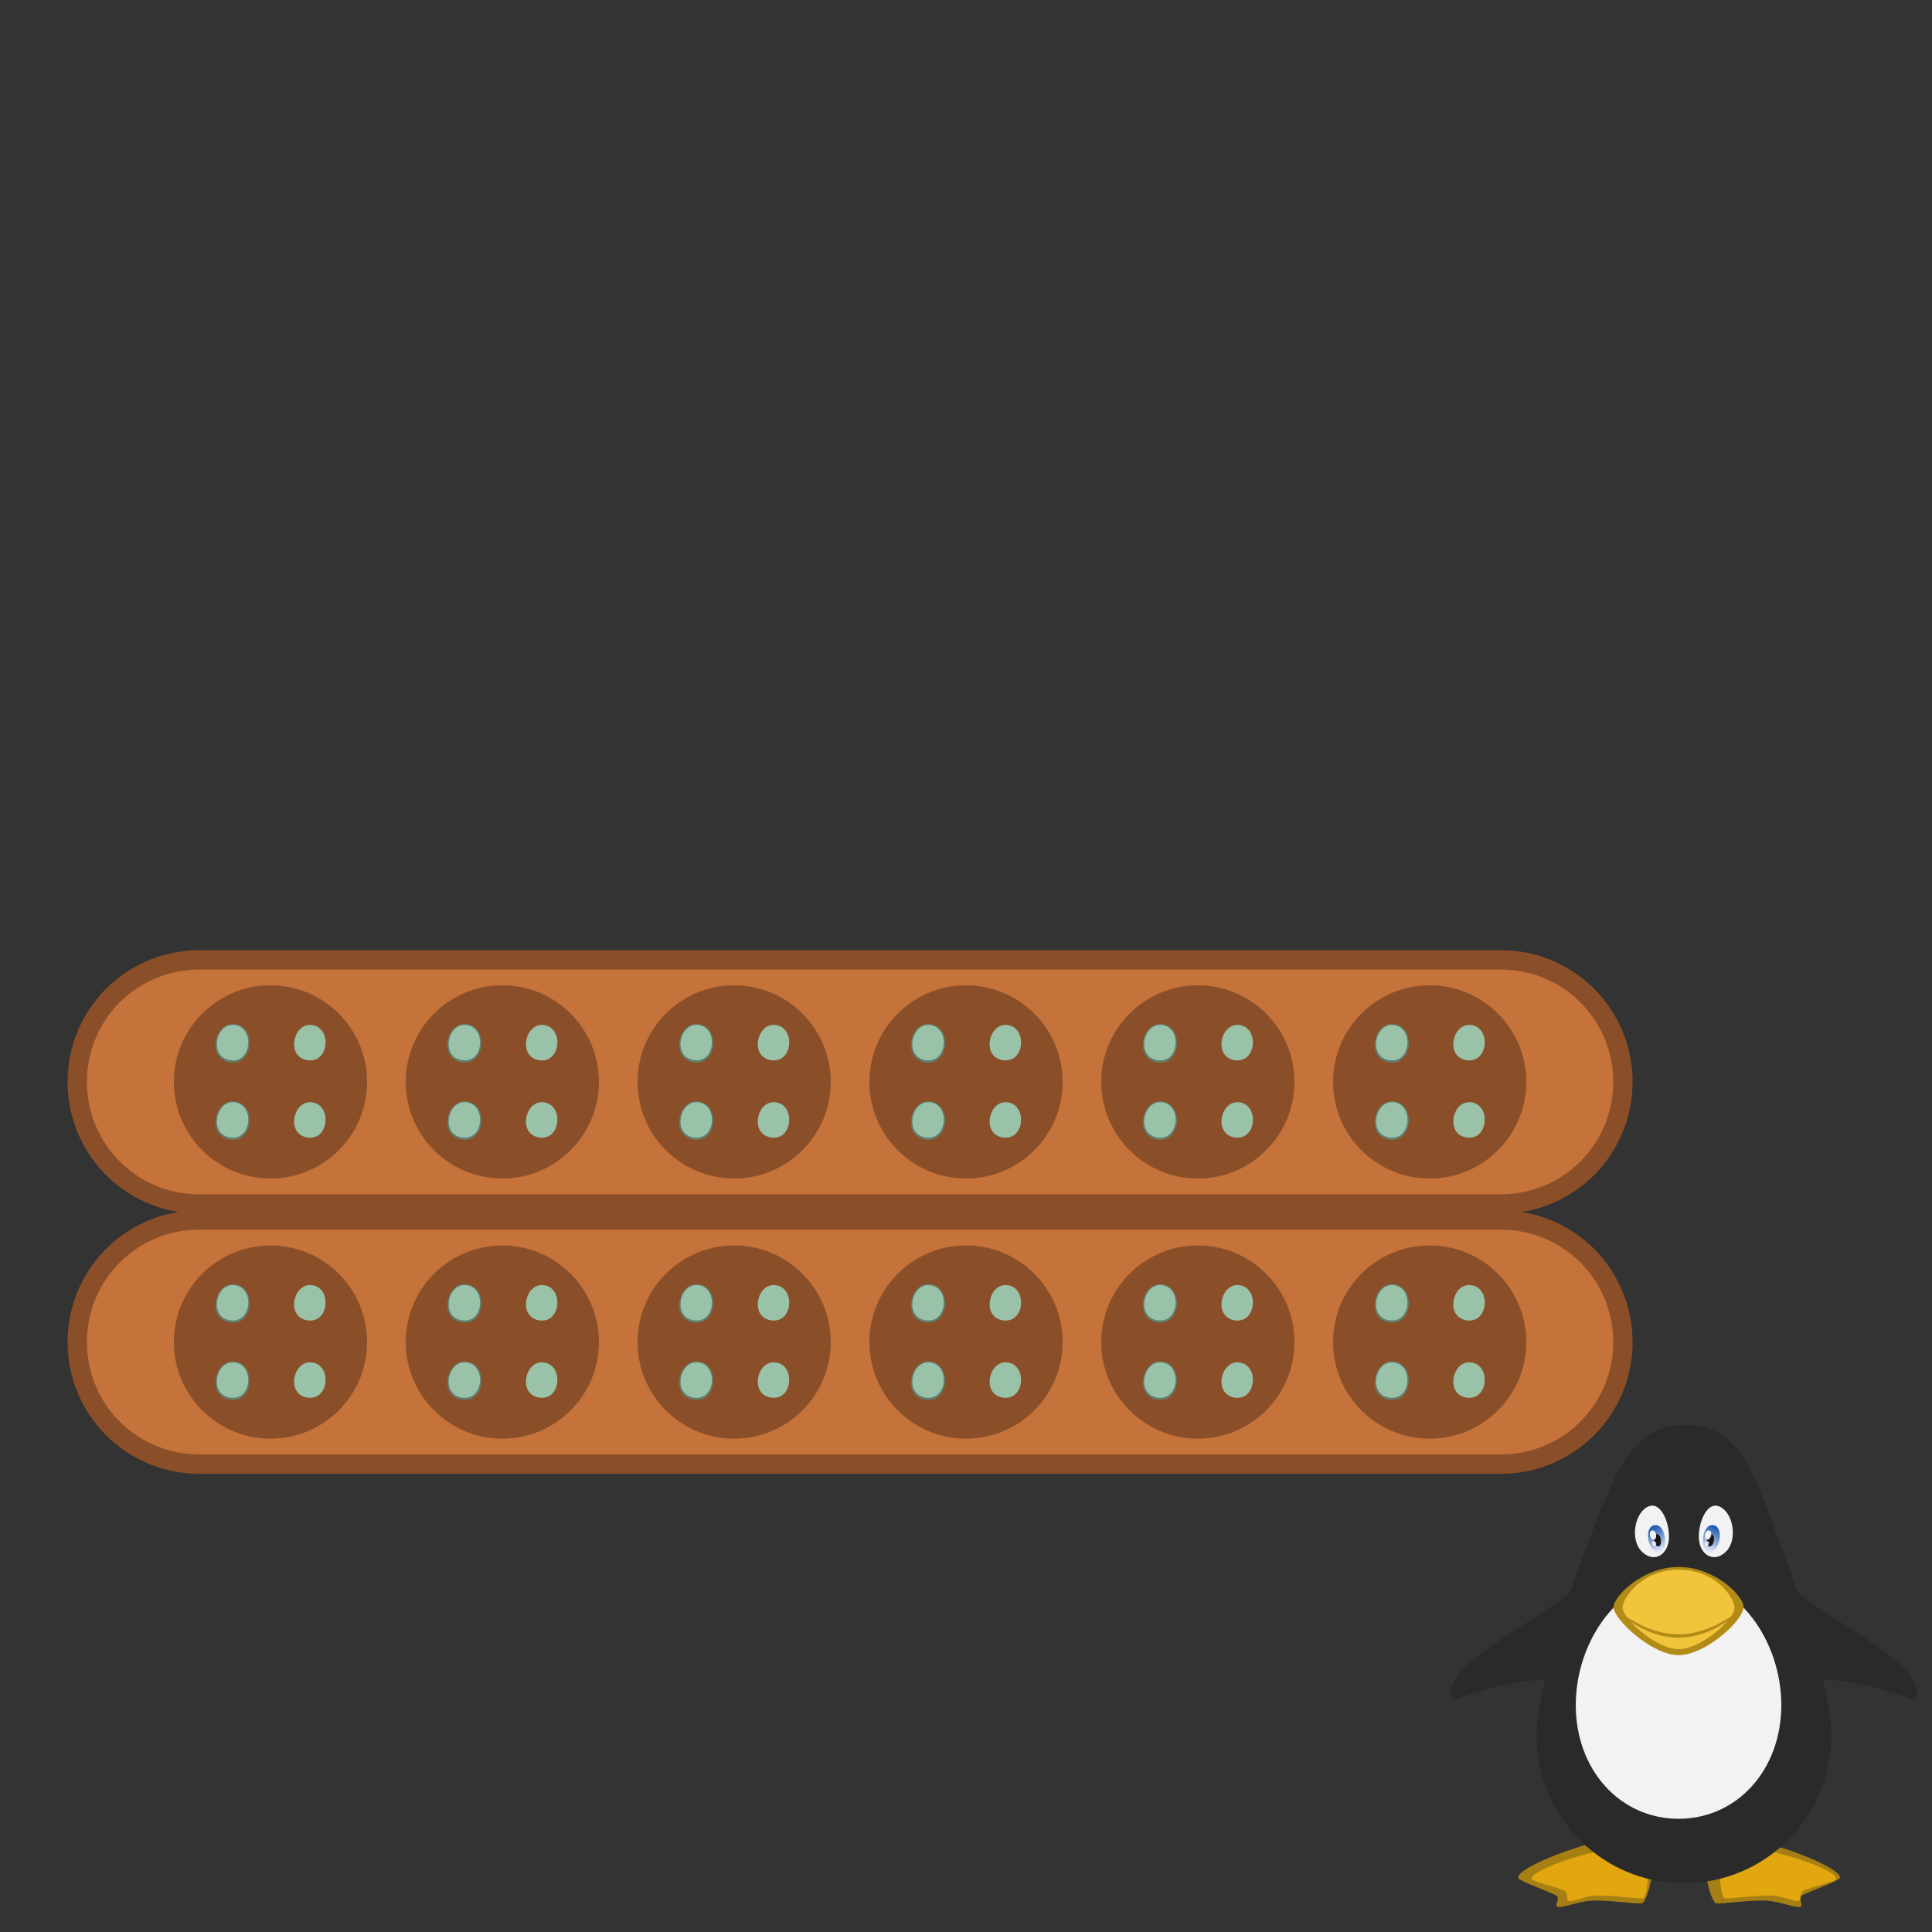
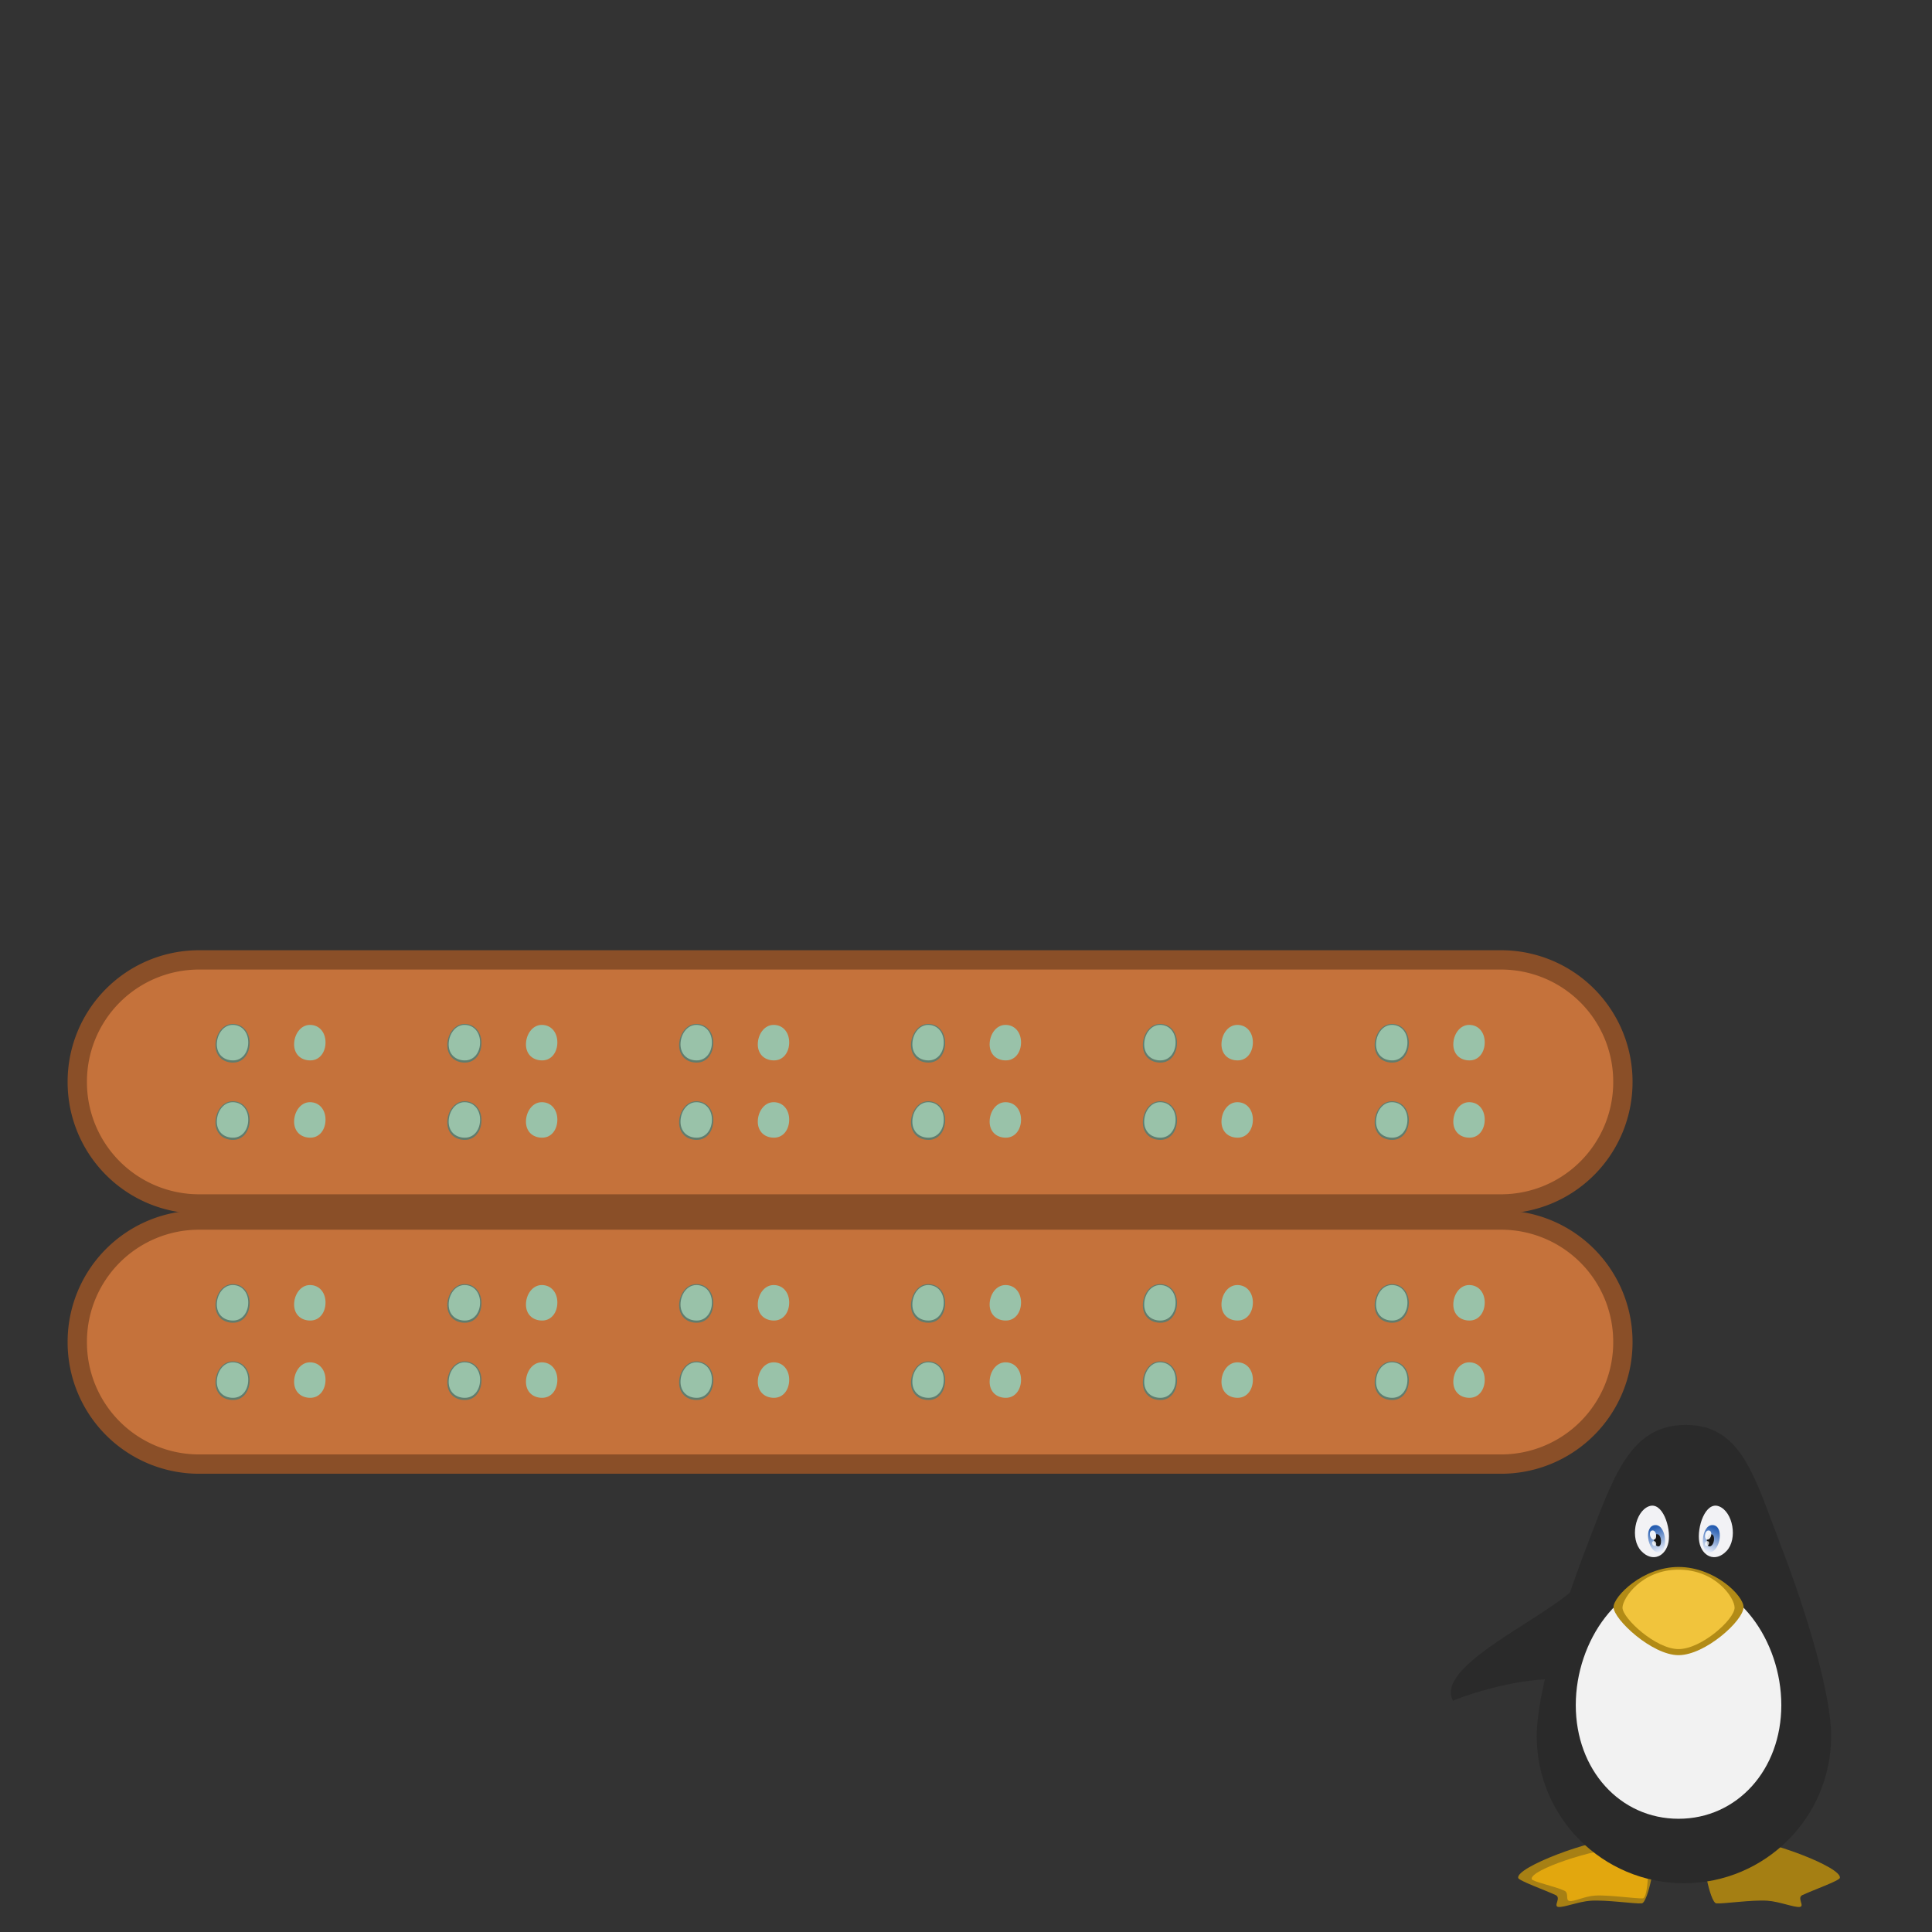
<svg xmlns="http://www.w3.org/2000/svg" xmlns:xlink="http://www.w3.org/1999/xlink" version="1.0" height="100" width="100">
  <rect width="100%" height="100%" fill="#333333" stroke="none" />
  <defs>
    <linearGradient gradientTransform="matrix(1 0 0 1.086 0 -53.897)" gradientUnits="userSpaceOnUse" y2="650.05" x2="945.679" y1="637.412" x1="940.963" id="q" xlink:href="#a" />
    <linearGradient id="a">
      <stop offset="0" style="stop-color:#275eb1;stop-opacity:1" />
      <stop offset="1" style="stop-color:#e6ecf9;stop-opacity:1" />
    </linearGradient>
    <linearGradient gradientTransform="matrix(-1 0 0 1.086 1919.998 -53.897)" gradientUnits="userSpaceOnUse" y2="650.05" x2="945.679" y1="637.412" x1="940.963" id="r" xlink:href="#a" />
  </defs>
  <path id="b" style="fill:#c5723b;fill-opacity:1;stroke:#8a4f28;stroke-width:1;stroke-miterlimit:4;stroke-dasharray:none;stroke-opacity:1" d="M10.316 49.684h67.368A6.302 6.302 0 0 1 84 56a6.302 6.302 0 0 1-6.316 6.316H10.316A6.302 6.302 0 0 1 4 56a6.302 6.302 0 0 1 6.316-6.316z" />
  <use height="100%" width="100%" transform="translate(0 13.465)" xlink:href="#b" />
-   <circle r="5" cy="56" cx="14" id="c" style="fill:#8a4f28;fill-opacity:1;stroke:none;stroke-width:1;stroke-miterlimit:4;stroke-dasharray:none;stroke-opacity:1" />
  <use height="100%" width="100%" transform="translate(12)" xlink:href="#c" />
  <use height="100%" width="100%" transform="translate(24)" xlink:href="#c" />
  <use height="100%" width="100%" transform="translate(36)" xlink:href="#c" />
  <use height="100%" width="100%" transform="translate(48)" xlink:href="#c" />
  <use height="100%" width="100%" transform="translate(60)" xlink:href="#c" />
  <use height="100%" width="100%" transform="translate(0 13.465)" id="d" xlink:href="#c" y="0" x="0" />
  <use height="100%" width="100%" transform="translate(12)" xlink:href="#d" />
  <use height="100%" width="100%" transform="translate(24)" xlink:href="#d" />
  <use height="100%" width="100%" transform="translate(36)" xlink:href="#d" />
  <use height="100%" width="100%" transform="translate(48)" id="e" xlink:href="#d" y="0" x="0" />
  <use height="100%" width="100%" transform="translate(12)" xlink:href="#e" />
  <g transform="translate(-6.151 5.951)" id="i">
    <path d="M19.072 48.031c0 .543-.316 1.018-.858 1.018-.543 0-.911-.36-.911-.903 0-.542.35-1.097.893-1.097s.876.44.876.982z" style="fill:#617c6d;fill-opacity:1;stroke:none;stroke-width:8;stroke-miterlimit:4;stroke-dasharray:none;stroke-opacity:1" id="f" />
    <path d="M19 48c0 .498-.29.935-.788.935-.499 0-.838-.33-.838-.83 0-.497.323-1.007.821-1.007.499 0 .805.404.805.902z" style="fill:#99c2a9;fill-opacity:1;stroke:none;stroke-width:8;stroke-miterlimit:4;stroke-dasharray:none;stroke-opacity:1" id="g" />
    <use xlink:href="#f" transform="translate(0 4)" width="100%" height="100%" />
    <use xlink:href="#g" transform="translate(0 4)" width="100%" height="100%" />
    <use x="0" y="0" xlink:href="#g" id="h" transform="translate(4)" width="100%" height="100%" />
    <use xlink:href="#h" transform="translate(0 4)" width="100%" height="100%" />
  </g>
  <use height="100%" width="100%" transform="translate(12)" xlink:href="#i" />
  <use height="100%" width="100%" transform="translate(60)" id="j" xlink:href="#i" y="0" x="0" />
  <use height="100%" width="100%" transform="translate(-12)" id="k" xlink:href="#j" y="0" x="0" />
  <use height="100%" width="100%" transform="translate(-12)" id="l" xlink:href="#k" y="0" x="0" />
  <use height="100%" width="100%" transform="translate(-12)" xlink:href="#l" />
  <use height="100%" width="100%" transform="translate(0 13.465)" id="m" xlink:href="#i" y="0" x="0" />
  <use height="100%" width="100%" transform="translate(12)" xlink:href="#m" />
  <use height="100%" width="100%" transform="translate(60)" id="n" xlink:href="#m" y="0" x="0" />
  <use transform="translate(-12)" height="100%" width="100%" id="o" xlink:href="#n" y="0" x="0" />
  <use transform="translate(-12)" height="100%" width="100%" id="p" xlink:href="#o" y="0" x="0" />
  <use transform="translate(-12)" height="100%" width="100%" xlink:href="#p" />
  <g style="opacity:1">
    <path transform="translate(55.064 40.614) scale(.087)" d="M402.557 627.341c15.456-.127 60.592 16.71 59.134 23.104-.38 1.666-16.173 7.307-22.291 10.19-3.492 1.644 1.643 6.652-1.605 7.052-3.247.4-12.102-3.213-19.214-3.703-9.139-.63-26.51 1.963-30.385 1.576-3.876-.386-8.974-28.106-6.811-29.11 6.421-2.959 16.604-8.772 21.172-9.109z" style="display:inline;opacity:.99;fill:#a78014;fill-opacity:1;stroke:none" />
    <path transform="translate(55.064 40.614) scale(.087)" d="M329.454 627.342c-15.455-.127-60.591 16.71-59.133 23.104.38 1.666 16.172 7.307 22.29 10.189 3.492 1.645-1.643 6.652 1.605 7.053 3.248.4 12.102-3.213 19.214-3.703 9.139-.63 26.51 1.962 30.386 1.576 3.875-.386 8.974-28.106 6.81-29.111-6.42-2.958-16.604-8.77-21.172-9.108z" style="display:inline;fill:#a78014;fill-opacity:1;stroke:none" />
    <g style="display:inline">
      <path transform="translate(3.611 23.58) scale(.087)" style="display:inline;fill:#e2a70e;fill-opacity:1;stroke:none" d="M921.346 828.775c-13.481-.111-52.851 12.575-51.58 18.152.332 1.453 14.107 4.373 19.444 6.887 3.046 1.435.311 5.803 3.144 6.152 2.833.35 8.811-2.802 15.015-3.23 7.971-.549 25.123 1.968 28.504 1.63 3.38-.336 3.827-22.77 1.94-23.647-5.6-2.58-12.483-5.65-16.467-5.944z" />
-       <path transform="translate(3.611 23.58) scale(.087)" style="display:inline;fill:#e2a70e;fill-opacity:1;stroke:none" d="M999.311 828.775c13.482-.111 52.851 12.575 51.58 18.152-.332 1.453-14.107 4.373-19.443 6.887-3.046 1.435-.312 5.803-3.144 6.152-2.833.35-8.812-2.802-15.016-3.23-7.97-.549-25.123 1.968-28.503 1.63-3.38-.336-3.828-22.77-1.941-23.647 5.6-2.58 12.483-5.65 16.467-5.944z" />
    </g>
    <g style="display:inline;fill:#2a2a2a;fill-opacity:1">
      <path transform="translate(3.64 23.58) scale(.087)" style="color:#000;display:inline;overflow:visible;visibility:visible;fill:#2a2a2a;fill-opacity:1;fill-rule:nonzero;stroke:none;stroke-width:.5;marker:none;enable-background:accumulate" d="M1047.58 761.802c0 48.37-39.21 87.581-87.58 87.581s-87.58-39.211-87.58-87.58c0-24.185 13.802-71.41 29.651-112.587 15.85-41.178 25.492-72.5 59.033-72.5 33.542 0 40.976 31.322 56.825 72.5 15.849 41.178 29.652 88.402 29.652 112.586z" />
-       <path transform="translate(3.64 23.58) scale(.087)" style="fill:#2a2a2a;fill-opacity:1;stroke:none" d="M1037.622 728.006c23.716-.38 55.657 10.63 59.745 12.839 10.97-19.992-50.045-46.777-71.296-65.892-12.131-10.912 6.473 51.314 11.55 53.053z" />
      <path transform="translate(3.64 23.58) scale(.087)" style="display:inline;fill:#2a2a2a;fill-opacity:1;stroke:none" d="M882.378 728.006c-23.716-.38-55.657 10.63-59.745 12.839-10.97-19.992 50.045-46.777 71.296-65.892 12.131-10.912-6.473 51.314-11.55 53.053z" />
    </g>
    <path transform="translate(55.064 40.614) scale(.087)" d="M426.857 547.626c0 38.441-26.27 67.604-61.143 67.604-34.873 0-61.143-29.163-61.143-67.604s26.27-75.604 61.143-75.604c34.873 0 61.143 37.163 61.143 75.604z" style="color:#000;display:inline;overflow:visible;visibility:visible;fill:#f2f2f2;fill-opacity:1;fill-rule:nonzero;stroke:none;stroke-width:.5;marker:none;enable-background:accumulate" />
    <path transform="translate(55.064 40.614) scale(.087)" d="M404.388 489.33c0 7.977-22.814 28.567-38.674 28.567s-38.673-21.38-38.673-28.568c0-6.377 17.315-23.901 38.673-23.901 21.359 0 38.674 17.003 38.674 23.901z" style="color:#000;display:inline;overflow:visible;visibility:visible;fill:#b28b16;fill-opacity:1;fill-rule:nonzero;stroke:none;stroke-width:.5;marker:none;enable-background:accumulate" />
    <path transform="translate(55.064 40.614) scale(.087)" d="M399.065 489.65c0 6.88-19.674 24.636-33.35 24.636-13.678 0-33.351-18.438-33.351-24.636 0-5.5 11.32-22.612 33.35-22.612s33.35 16.663 33.35 22.612z" style="color:#000;display:inline;overflow:visible;visibility:visible;fill:#f1c43c;fill-opacity:1;fill-rule:nonzero;stroke:none;stroke-width:.5;marker:none;enable-background:accumulate" />
-     <path transform="translate(55.064 40.614) scale(.087)" d="m328.433 490.146-.062.72s16.043 16.655 37.343 16.655c21.3 0 37.344-16.656 37.344-16.656l-.062-.719s-16.505 15.323-37.282 15.323c-20.776 0-37.281-15.323-37.281-15.323z" style="color:#000;font-style:normal;font-variant:normal;font-weight:400;font-stretch:normal;font-size:medium;line-height:normal;font-family:Sans;-inkscape-font-specification:Sans;text-indent:0;text-align:start;text-decoration:none;text-decoration-line:none;letter-spacing:normal;word-spacing:normal;text-transform:none;writing-mode:lr-tb;direction:ltr;baseline-shift:baseline;text-anchor:start;display:inline;overflow:visible;visibility:visible;fill:#b28b16;fill-opacity:1;stroke:none;stroke-width:1px;marker:none;enable-background:accumulate" />
    <g style="display:inline">
      <path transform="translate(3.641 23.58) scale(.087)" style="fill:#f2f2f5;fill-opacity:1;stroke:none" d="M939.016 625.167c8.223-3.274 13.362 12.734 11.801 21.21-1.56 8.477-9.504 12.463-16.25 5.307-6.746-7.157-3.775-23.242 4.449-26.517z" />
      <path transform="translate(3.641 23.58) scale(.087)" style="display:inline;fill:url(#q);fill-opacity:1;stroke:none" d="M942.972 636.293c6.989-.193 7.867 17.204 1.526 16.26-6.34-.943-8.514-16.066-1.526-16.26z" />
      <path transform="translate(3.641 23.58) scale(.087)" style="fill:#171717;fill-opacity:1;stroke:none" d="M943.913 641.709c2.95-.087 3.321 7.675.645 7.254-2.677-.42-3.595-7.168-.645-7.254z" />
      <path transform="translate(3.641 23.58) scale(.087)" style="display:inline;fill:#f2f2f5;fill-opacity:1;stroke:none" d="M980.92 625.167c-8.223-3.274-13.361 12.734-11.8 21.21 1.56 8.477 9.504 12.463 16.25 5.307 6.746-7.157 3.774-23.242-4.449-26.517z" />
      <path transform="translate(3.641 23.58) scale(.087)" style="display:inline;fill:url(#r);fill-opacity:1;stroke:none" d="M977.026 636.293c-6.989-.193-7.868 17.204-1.526 16.26 6.34-.943 8.514-16.066 1.526-16.26z" />
      <path transform="translate(3.641 23.58) scale(.087)" style="display:inline;fill:#171717;fill-opacity:1;stroke:none" d="M976.087 641.709c-2.95-.087-3.321 7.675-.645 7.254 2.677-.42 3.595-7.168.645-7.254z" />
      <path transform="translate(3.641 23.58) scale(.087)" style="display:inline;fill:#fff;fill-opacity:.902;stroke:none" d="M941.33 639.5c2.594-.066 2.92 5.77.566 5.453-2.354-.317-3.16-5.389-.566-5.454z" />
      <path transform="translate(3.641 23.58) scale(.087)" style="display:inline;fill:#fff;fill-opacity:.767;stroke:none" d="M942.1 645.818c1.704-.034 1.918 3.048.372 2.88-1.547-.167-2.077-2.846-.373-2.88z" />
      <path transform="translate(3.641 23.58) scale(.087)" style="display:inline;fill:#fff;fill-opacity:.902;stroke:none" d="M974.668 639.5c-2.594-.066-2.92 5.77-.566 5.453 2.354-.317 3.16-5.389.566-5.454z" />
      <path transform="translate(3.641 23.58) scale(.087)" style="display:inline;fill:#fff;fill-opacity:.767;stroke:none" d="M973.898 645.818c-1.704-.034-1.919 3.048-.372 2.88 1.547-.167 2.077-2.846.372-2.88z" />
    </g>
  </g>
</svg>